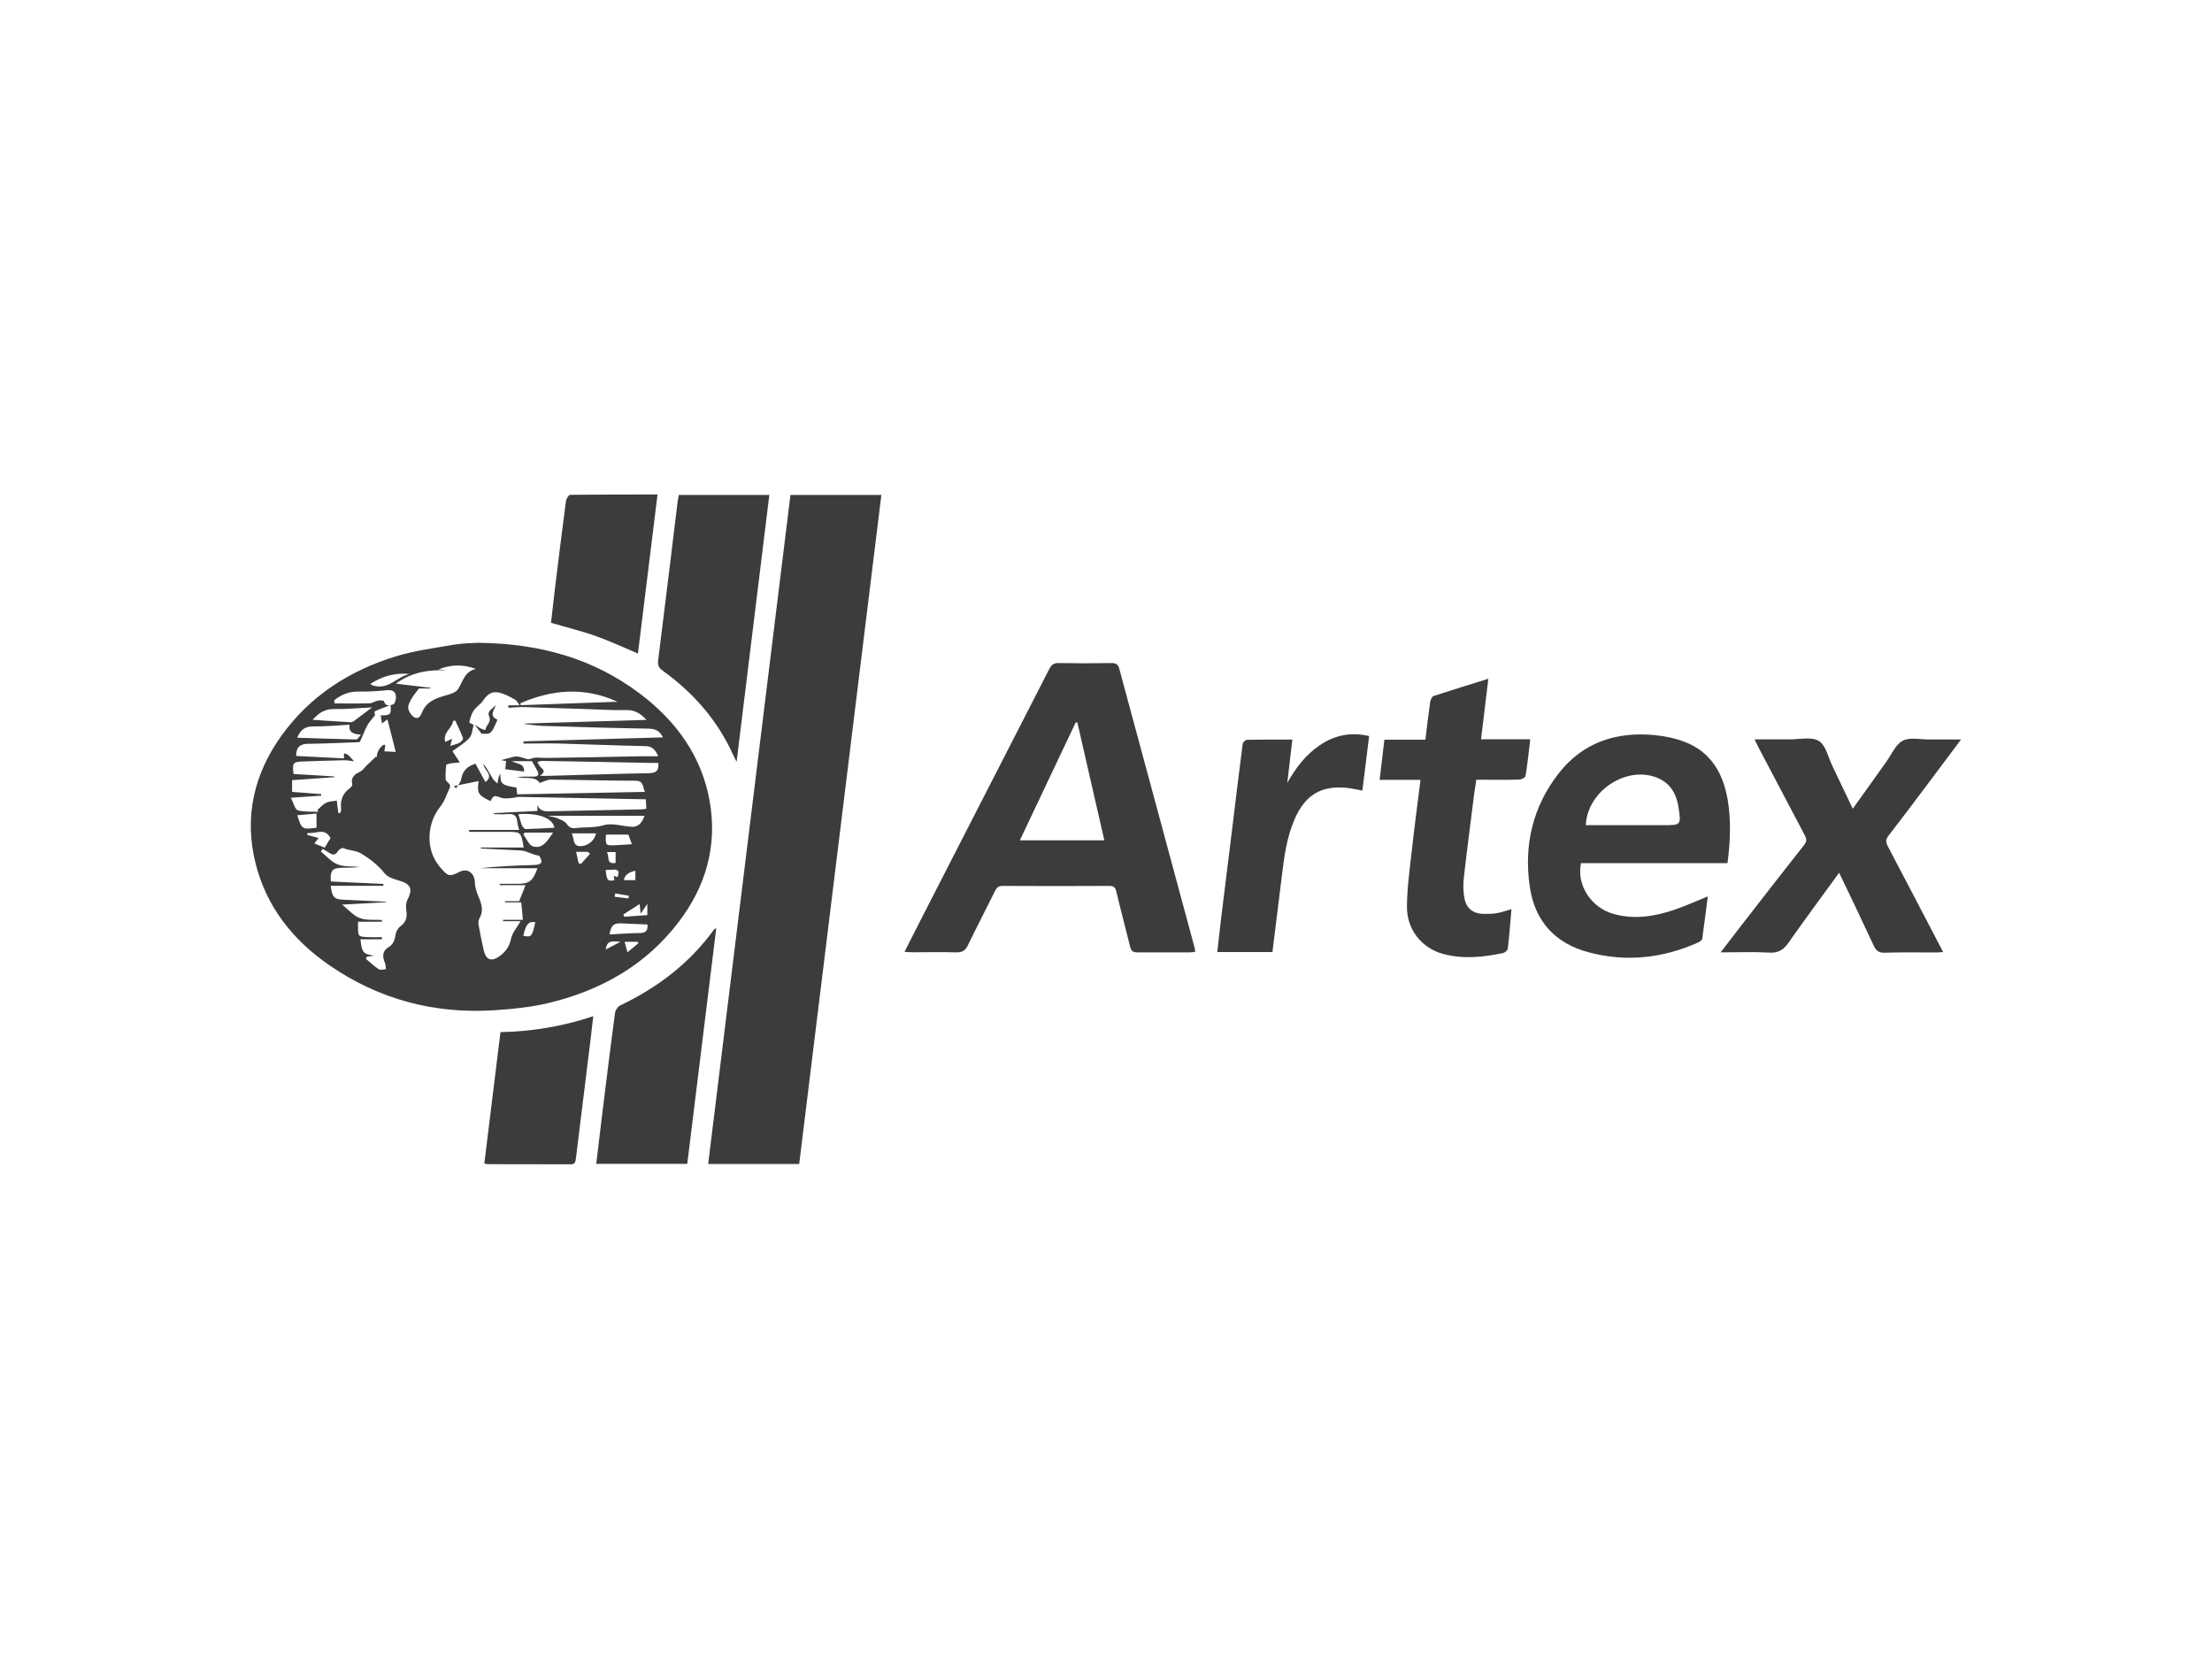
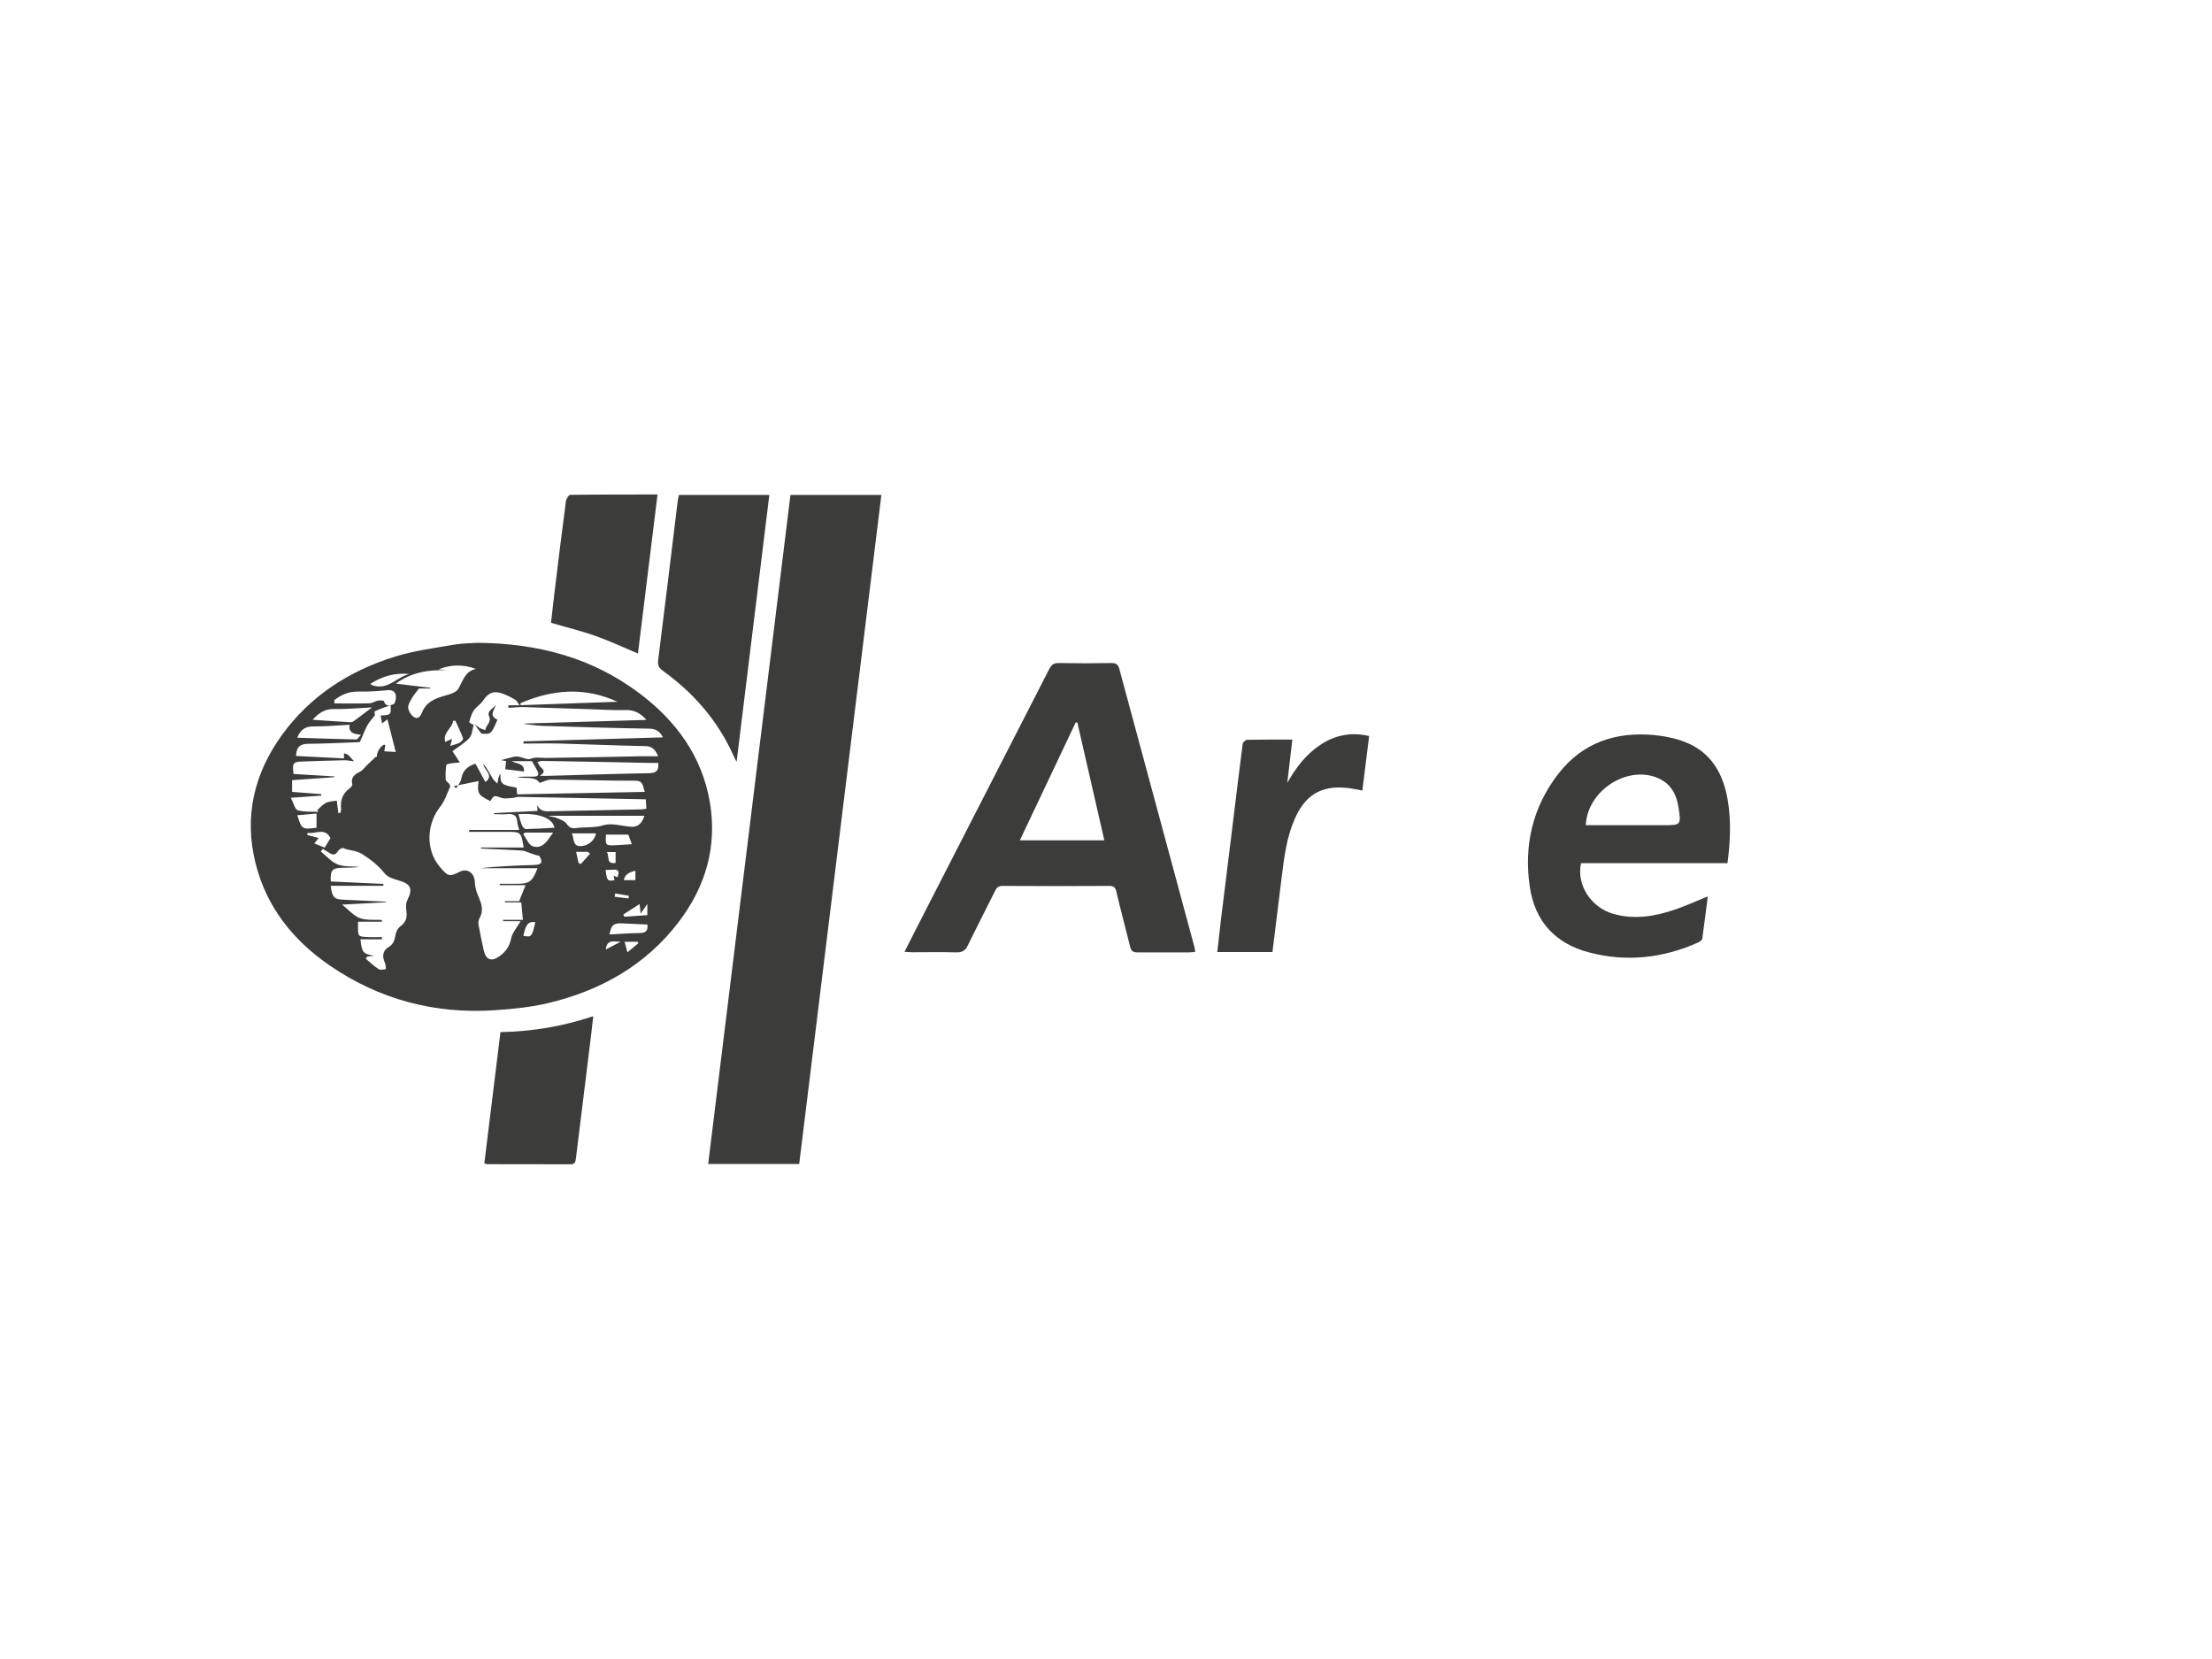
<svg xmlns="http://www.w3.org/2000/svg" id="Livello_1" viewBox="0 0 200 150">
  <defs>
    <style>.cls-1{fill:#3c3c3b;stroke-width:0px;}</style>
  </defs>
  <path class="cls-1" d="m99.85,75.98c-.82-3.6-1.63-7.13-2.44-10.66-.05,0-.1,0-.15,0-1.67,3.53-3.34,7.06-5.05,10.66h7.64Zm8.22,10.08c-.2.02-.34.05-.49.05-1.58,0-3.15,0-4.73,0-.4,0-.57-.11-.67-.52-.4-1.65-.85-3.29-1.24-4.95-.09-.39-.22-.54-.64-.54-3.22.02-6.44.02-9.65,0-.38,0-.53.15-.68.45-.81,1.64-1.66,3.27-2.46,4.92-.23.49-.52.65-1.05.64-1.31-.04-2.63-.01-3.94-.01-.21,0-.42-.02-.74-.04.52-1.02,1-1.97,1.48-2.91,3.87-7.55,7.75-15.11,11.61-22.66.19-.36.38-.55.84-.54,1.6.03,3.2.03,4.79,0,.43,0,.6.13.71.55,2.25,8.36,4.51,16.72,6.77,25.07.04.14.06.29.09.47" />
  <path class="cls-1" d="m143.38,74.61h7c1.62,0,1.63,0,1.38-1.64-.19-1.22-.75-2.18-1.95-2.66-2.77-1.1-6.29,1.21-6.43,4.3m12.81,3.43h-13.24c-.43,1.96.9,4.02,2.93,4.59,1.87.53,3.69.24,5.47-.36,1.01-.34,1.98-.78,3.06-1.22-.17,1.31-.32,2.57-.5,3.83-.02.13-.22.26-.36.33-3.2,1.43-6.52,1.8-9.92.89-3.01-.8-4.85-2.8-5.31-5.9-.56-3.77.26-7.27,2.62-10.29,2.17-2.77,5.17-3.77,8.61-3.45.95.09,1.91.28,2.8.63,2.36.91,3.45,2.85,3.86,5.22.32,1.88.24,3.78-.02,5.75" />
-   <path class="cls-1" d="m166.28,78.92c-1.57,2.17-3.1,4.21-4.56,6.3-.46.66-.93.96-1.75.91-1.41-.08-2.83-.02-4.4-.02.68-.88,1.25-1.63,1.83-2.38,1.9-2.45,3.8-4.9,5.73-7.34.25-.32.22-.55.05-.87-1.41-2.66-2.81-5.33-4.21-7.99-.1-.19-.19-.38-.33-.68,1.13,0,2.16,0,3.2,0,.89,0,1.97-.26,2.62.15.63.39.83,1.47,1.22,2.26.6,1.25,1.2,2.51,1.84,3.86,1.06-1.47,2.05-2.87,3.05-4.27.47-.65.83-1.55,1.47-1.88.64-.33,1.58-.11,2.39-.11.91,0,1.82,0,2.88,0-1,1.33-1.91,2.55-2.82,3.77-1.25,1.66-2.49,3.32-3.76,4.96-.26.33-.22.58-.04.93,1.66,3.15,3.3,6.3,5,9.56-.27.02-.47.04-.67.04-1.53,0-3.07-.03-4.6.02-.56.02-.81-.2-1.02-.67-1-2.16-2.03-4.3-3.1-6.54" />
-   <path class="cls-1" d="m128.44,70.51h-3.7c.15-1.24.28-2.4.43-3.63h3.71c.14-1.17.27-2.29.43-3.4.03-.2.16-.5.31-.55,1.61-.53,3.23-1.02,4.95-1.56-.22,1.85-.44,3.62-.66,5.47h4.45c-.14,1.17-.25,2.26-.43,3.33-.02.14-.37.31-.57.32-1.27.03-2.54.01-3.88.01-.07.49-.15.96-.21,1.42-.31,2.49-.64,4.98-.92,7.47-.07.6-.05,1.23.06,1.82.17.95.8,1.41,1.76,1.42.41,0,.84,0,1.24-.08.4-.07.79-.22,1.25-.35-.11,1.22-.19,2.39-.33,3.56-.02.15-.24.36-.4.4-1.81.39-3.63.58-5.45.09-1.91-.51-3.28-2.19-3.27-4.26.01-1.7.25-3.39.44-5.08.23-2.1.51-4.2.79-6.42" />
  <path class="cls-1" d="m116.85,66.86c-.16,1.38-.31,2.65-.46,3.93.76-1.36,1.67-2.56,2.97-3.43,1.34-.9,2.79-1.19,4.43-.81-.2,1.65-.4,3.28-.61,4.93-.54-.1-1.01-.21-1.48-.25-2.27-.21-3.7.67-4.64,2.82-.73,1.67-.95,3.44-1.17,5.22-.28,2.25-.56,4.5-.84,6.81h-4.99c.11-1,.22-1.99.34-2.98.33-2.73.68-5.45,1.01-8.18.31-2.56.62-5.11.95-7.67.02-.14.26-.36.39-.36,1.33-.03,2.66-.02,4.09-.02" />
  <path class="cls-1" d="m42.9,65.49c.18.13.36.26.55.37.13.07.29.1.44.16,0-.44.58-.69.33-1.26-.21-.49.37-.69.61-1.03-.13.49-.67.98.15,1.34-.56,1.31-.59,1.33-1.45,1.26-.24-.32-.44-.58-.63-.85h0" />
  <path class="cls-1" d="m56.82,81.23c.01-.08.03-.16.04-.24l-1.24-.21c-.01.1-.03.2-.05.3.42.05.83.1,1.24.15m-2.04,4.62c.44-.23.81-.42,1.34-.7-.67-.02-1.22-.23-1.34.7m1.97.25c.39-.33.69-.58.99-.83-.03-.04-.06-.08-.09-.12h-1.17c.07.26.14.5.26.95m-1.07-8.08v-.98h-.79c.26.38-.1,1.13.79.98m1.79.71c-.63.13-.99.42-1.04.85h1.04v-.85Zm-4.1-1.54c-.06-.06-.13-.12-.2-.17h-1.06c.08.38.15.69.22,1.01.07.03.14.06.21.09.28-.31.56-.62.83-.93m2.14,2c.12.04.24.08.35.13.03-.16.1-.32.09-.48,0-.08-.17-.2-.26-.21-.3-.01-.6.02-.91.03.11.97.17,1.04.8.92-.02-.14-.05-.28-.07-.39m-8.17,5.42c.73.15.79.08,1.08-1.23-.61-.1-.87.2-1.08,1.23m9.03-1.93c.03.07.07.14.1.21.68-.05,1.37-.1,2.08-.15v-1.01c-.24.34-.38.55-.6.87-.04-.34-.06-.54-.1-.86-.55.35-1.01.65-1.48.95m-28.53-7.39c-.02.06-.03.13-.05.19.34.09.68.19,1.04.28-.11.14-.23.29-.39.49.37.15.69.28.94.38.22-.36.38-.63.52-.86-.51-1.01-1.37-.34-2.06-.48m.8-.46v-1.28c-.59.05-1.15.1-1.74.15.4,1.28.43,1.3,1.74,1.13m8.42-13.9c-1.31-.13-2.48.19-3.56.9.2.15.38.18.56.21,1.21.18,1.94-.9,3-1.11m14.66,14.41c.25.52.03,1.27.97,1.14.55-.08,1.09-.5,1.22-1.14h-2.19Zm-10.53-10.18c-.06,0-.13,0-.2,0-.07.68-.94,1.03-.72,1.91.22-.1.39-.18.63-.28-.07.25-.11.42-.17.64.34-.11.61-.16.85-.29.14-.07.34-.3.31-.39-.2-.54-.46-1.07-.7-1.6m15.64,10.3h-2.02c-.05.99-.05,1,.89.96.47-.02.94-.06,1.45-.09-.13-.34-.23-.62-.32-.87m-6.8-.18h-2.57l-.13.16c.29.38.52.99.89,1.09.87.24,1.29-.5,1.81-1.25m8.54,8.31c-.76-.03-1.52-.06-2.28-.1-.77-.05-1.02.15-1.16,1,.92-.05,1.83-.12,2.74-.13.56,0,.74-.23.69-.77m-11.67-9.97c.12.38.2.71.33,1.02.06.13.22.32.34.32.86-.02,1.72-.07,2.59-.12-.15-.88-1.5-1.37-3.26-1.22m-18.61-8.54c1.23.08,2.33.16,3.43.22.1,0,.22-.04.3-.1.51-.37,1.01-.76,1.65-1.24-1.26.06-2.36.17-3.46.15-.78-.01-1.31.31-1.92.97m1.96-1.75c0,.09.01.18.02.27,1.06,0,2.11.02,3.16-.01.26,0,.52-.2.79-.25.18-.03.52,0,.53.06.14.55.59.36.84.28.15-.05.26-.47.24-.72-.03-.37-.26-.59-.72-.56-.89.08-1.78.15-2.67.13-.86-.02-1.56.28-2.2.79m-3.34,3.38c1.83.06,3.59.12,5.35.16.1,0,.22-.21.42-.43-.69-.06-1.13-.19-1.04-.9-1.14.06-2.2.16-3.27.15-.68,0-1.13.23-1.46,1.02m20.19-3.12c0,.06,0,.12.01.18,2.92-.1,5.84-.2,8.76-.31-2.97-1.36-5.88-1.12-8.77.13m2.48,10.18c.37.09.63.12.85.22.3.13.66.25.83.49.23.34.47.46.86.4.83-.11,1.65,0,2.5-.26.74-.22,1.63.08,2.46.14.65.05.99-.3,1.23-.99h-8.72Zm9.97-4.78c-.22,0-.45,0-.69,0-1.01-.02-2.01-.04-3.01-.06-2.26-.04-4.53-.09-6.79-.12-.15,0-.29.06-.43.09.08.14.15.3.25.42.19.24.62.41-.03.84.35,0,.52,0,.68,0,3.06-.08,6.11-.19,9.17-.24.66-.01.92-.21.86-.94m-21.65-6.71c-.26.36-.49.61-.65.9-.15.27-.35.6-.31.87.05.31.29.68.56.83.37.21.58-.17.7-.47.38-.93,1.17-1.24,2.05-1.49.44-.12,1.01-.28,1.21-.61.43-.69.57-1.58,1.6-1.81-1.19-.44-2.29-.39-3.38.04.25.03.49.06.74.08-1.61-.05-3.13.15-4.6,1.21,1.15.14,2.14.26,3.13.38,0,.02,0,.04,0,.06h-1.05Zm-3.93,2.36c-.26.35-.54.63-.72.95-.26.48-.44,1-.67,1.49-.02.05-.18.04-.27.05-1.46.05-2.92.13-4.38.14-.72,0-1.12.25-1.13,1.1,1.44.08,2.89.15,4.33.22v-.46c.12.04.26.06.36.14.17.14.3.31.55.58-.37-.04-.63-.09-.89-.09-1.24.03-2.49.06-3.73.11-.91.03-.97.13-.85,1.13,1.22.07,2.46.14,3.69.22,0,.02,0,.04,0,.07-1.28.09-2.55.18-3.82.27v1.06c.91.07,1.77.13,2.63.2,0,.05,0,.1,0,.14-.83.06-1.67.11-2.74.19.25.49.37,1.05.62,1.13.58.17,1.24.11,1.87.14-.03-.05-.07-.11-.1-.16.26-.22.49-.51.79-.65.3-.15.68-.15.97-.2.06.44.1.78.14,1.12.06,0,.13,0,.19-.01.02-.12.07-.24.06-.36-.09-.78.14-1.4.78-1.87.11-.08.26-.26.23-.36-.16-.68.27-.92.76-1.17.2-.11.34-.33.51-.5.28-.27.56-.53.83-.79.13.02.13-.07.13-.15.03-.48.59-1.14.76-.92-.03.17-.06.35-.09.55.37.02.68.04,1.03.06-.26-1.02-.49-1.96-.75-2.95-.18.13-.34.25-.49.37-.04-.26-.08-.49-.12-.73.88,0,.98-.07.89-.93-.51.19-.98.36-1.43.57-.04.02.01.27.02.33m-.71,21.84c-.04.06-.08.13-.12.19.38.32.75.68,1.17.95.15.1.43.01.65,0-.03-.19,0-.41-.09-.58-.26-.58-.21-1.1.34-1.42.46-.28.55-.67.63-1.14.04-.26.2-.56.4-.71.48-.35.66-.75.58-1.34-.05-.35-.07-.77.08-1.06.51-1,.33-1.45-.74-1.76-.47-.13-1.03-.31-1.31-.65-.58-.73-1.25-1.25-2.04-1.75-.57-.36-1.17-.3-1.71-.54-.1-.05-.39.13-.47.27-.29.5-.59.29-.92.08-.15-.1-.31-.19-.46-.28-.06.08-.12.16-.17.24.5.4.95.95,1.53,1.17.6.23,1.31.16,1.98.22-.53.08-1.05.07-1.57.08-.92.02-1.1.23-1.04,1.24,1.58.07,3.16.15,4.75.22v.17h-4.76c.13,1.06.32,1.23,1.22,1.26,1.26.05,2.53.12,3.79.18,0,.02,0,.03,0,.05-1.3.07-2.6.14-3.98.21.59.47,1.04,1.01,1.61,1.22.6.22,1.32.13,1.99.17,0,.05,0,.1,0,.16h-2.16c0,.19,0,.3,0,.4,0,.95,0,.95.93.99.41.02.82,0,1.23,0,0,.07,0,.13,0,.2h-1.94c.13,1.2.24,1.33,1.24,1.48-.3.04-.46.06-.63.08m9.63-20.98h0c-.12.41-.13.92-.39,1.21-.42.47-1.01.8-1.53,1.2.2.31.38.59.67,1.02-.35.03-.57.04-.79.08-.16.03-.44.08-.44.15-.06.44-.08.88-.05,1.32.01.14.24.26.34.41.05.07.07.21.04.29-.28.59-.47,1.24-.87,1.74-1.24,1.54-1.34,3.89-.08,5.4.78.94.88.97,1.86.48.69-.34,1.32.16,1.34.92.01.43.14.89.31,1.29.29.66.52,1.29.12,1.99-.09.16-.13.38-.1.56.14.79.3,1.58.48,2.36.19.86.7,1.05,1.42.53.55-.39.9-.88,1.05-1.59.11-.54.54-1.02.86-1.58h-1.58s0-.08,0-.12h1.79c-.05-.56-.1-1.06-.15-1.58h-1.47v-.11h1.28c.2-.51.38-.95.58-1.45h-2.34s0-.08,0-.12h1.57c1.11,0,1.4-.21,1.85-1.41h-5.18c1.61-.18,3.22-.24,4.82-.29.75-.02.89-.23.51-.84-.36-.05-.68-.19-1.01-.31-.2-.07-.4-.15-.6-.16-1.22-.07-2.43-.12-3.65-.18v-.09h3.86c-.24-1.41-.24-1.42-1.54-1.42-1.13,0-2.26,0-3.39,0,0-.06,0-.11,0-.17h4.52c-.07-.3-.16-.52-.17-.74-.04-.59-.36-.75-.91-.69-.39.04-.79,0-1.19,0v-.09c1.3-.07,2.6-.13,3.92-.2v-.53c.26.63.76.57,1.27.56,2.71-.06,5.43-.11,8.14-.17.13,0,.25-.03.44-.06-.01-.28-.03-.54-.05-.85-3.89-.08-7.7-.15-11.51-.22-.16,0-.33.08-.49.09-.35.02-.73.1-1.04,0-.69-.23-.68-.27-1.01.29-1.11-.54-1.21-.68-1.07-1.81-.79.16-1.52.31-2.25.46.07.06.14.13.22.19.16-.27.41-.53.46-.82.12-.78.58-1.18,1.29-1.4.3.56.6,1.1.9,1.66.84-.64-.18-1.08-.18-1.65.34.43.58.9.85,1.35.1.17.28.29.42.44.03-.18.05-.37.09-.54.04-.13.11-.25.17-.37,0,.95.09,1.04,1.46,1.27.02.17.04.36.06.61,3.82-.07,7.64-.14,11.55-.22-.22-.48-.1-1.01-.85-1.01-2.56,0-5.12-.08-7.68-.1-.29,0-.58.17-.99.3-.4-.65-1.29-.35-2.05-.53.5-.05,1-.05,1.5-.04.47,0,.52-.21.32-.57-.16-.28-.31-.56-.46-.83h-1.83c.43.27,1.15.15,1.11.94-.59-.07-1.12-.14-1.7-.21.02-.21.05-.47.08-.74-.17-.03-.33-.06-.46-.08.38-.1.77-.22,1.17-.31.14-.03.31-.03.45,0,.36.06.78.31,1.06.19.47-.2.9-.07,1.35-.08,2.87-.03,5.73-.1,8.6-.15.49,0,.99,0,1.58,0-.27-.63-.56-.91-1.17-.92-2.56-.05-5.12-.16-7.68-.23-1.11-.03-2.22,0-3.33,0v-.2c4.19-.12,8.38-.24,12.61-.36-.31-.63-.72-.78-1.32-.79-3.2-.05-6.39-.15-9.58-.25-.54-.02-1.08-.11-1.62-.17,0-.01,0-.03,0-.04,3.65-.11,7.3-.22,11.03-.33-.57-.63-1.12-.91-1.87-.89-1.09.03-2.19-.04-3.28-.08-1.99-.06-3.98-.13-5.97-.19-.45-.01-.91.05-1.36.07,0-.08,0-.15-.01-.23h1.02c-.18-.24-.25-.42-.39-.5-.37-.21-.75-.42-1.15-.56-.82-.29-1.29-.07-1.76.63-.23.34-.63.58-.86.92-.2.3-.3.68-.39,1.04-.01.05.28.17.43.26m.37-7.44c5.58.06,10.4,1.41,14.62,4.59,3.3,2.49,5.62,5.68,6.33,9.81.68,4.01-.37,7.64-2.83,10.86-2.97,3.89-7,6.15-11.68,7.29-1.61.39-3.28.56-4.94.67-5.45.36-10.48-.98-14.97-4.08-3.27-2.26-5.67-5.26-6.65-9.19-1.06-4.22-.15-8.11,2.38-11.61,2.57-3.55,6.1-5.82,10.25-7.1,1.71-.53,3.52-.76,5.3-1.07.83-.14,1.69-.14,2.2-.17" />
  <path class="cls-1" d="m72.25,105.24h-8.22c2.48-20.18,4.96-40.32,7.44-60.49h8.22c-2.48,20.17-4.95,40.31-7.43,60.49" />
  <path class="cls-1" d="m61.37,44.75h8.19c-.98,8.02-1.97,16-2.96,24.13-.14-.28-.23-.44-.3-.6-1.41-3.14-3.6-5.64-6.38-7.64-.37-.27-.47-.5-.41-.96.6-4.78,1.18-9.56,1.76-14.33.02-.19.07-.38.11-.59" />
-   <path class="cls-1" d="m62.13,105.23h-8.22c.18-1.53.36-3.02.54-4.51.38-3.05.75-6.1,1.16-9.14.03-.24.24-.56.46-.67,3.39-1.62,6.29-3.82,8.5-6.88.02-.03.07-.04.19-.1-.88,7.12-1.74,14.19-2.62,21.3" />
  <path class="cls-1" d="m59.45,44.72c-.6,4.85-1.18,9.6-1.77,14.37-1.29-.54-2.53-1.13-3.81-1.58-1.29-.46-2.62-.78-4.05-1.2.1-.91.21-1.9.33-2.88.33-2.7.66-5.41,1.02-8.11.03-.22.25-.58.38-.58,2.59-.03,5.19-.03,7.9-.03" />
  <path class="cls-1" d="m43.79,105.2c.49-3.97.97-7.9,1.46-11.88,2.86-.06,5.62-.51,8.39-1.44-.14,1.23-.27,2.39-.42,3.54-.38,3.11-.77,6.22-1.15,9.33-.04.32-.09.53-.49.52-2.51-.01-5.02,0-7.53-.01-.06,0-.13-.03-.27-.07" />
</svg>